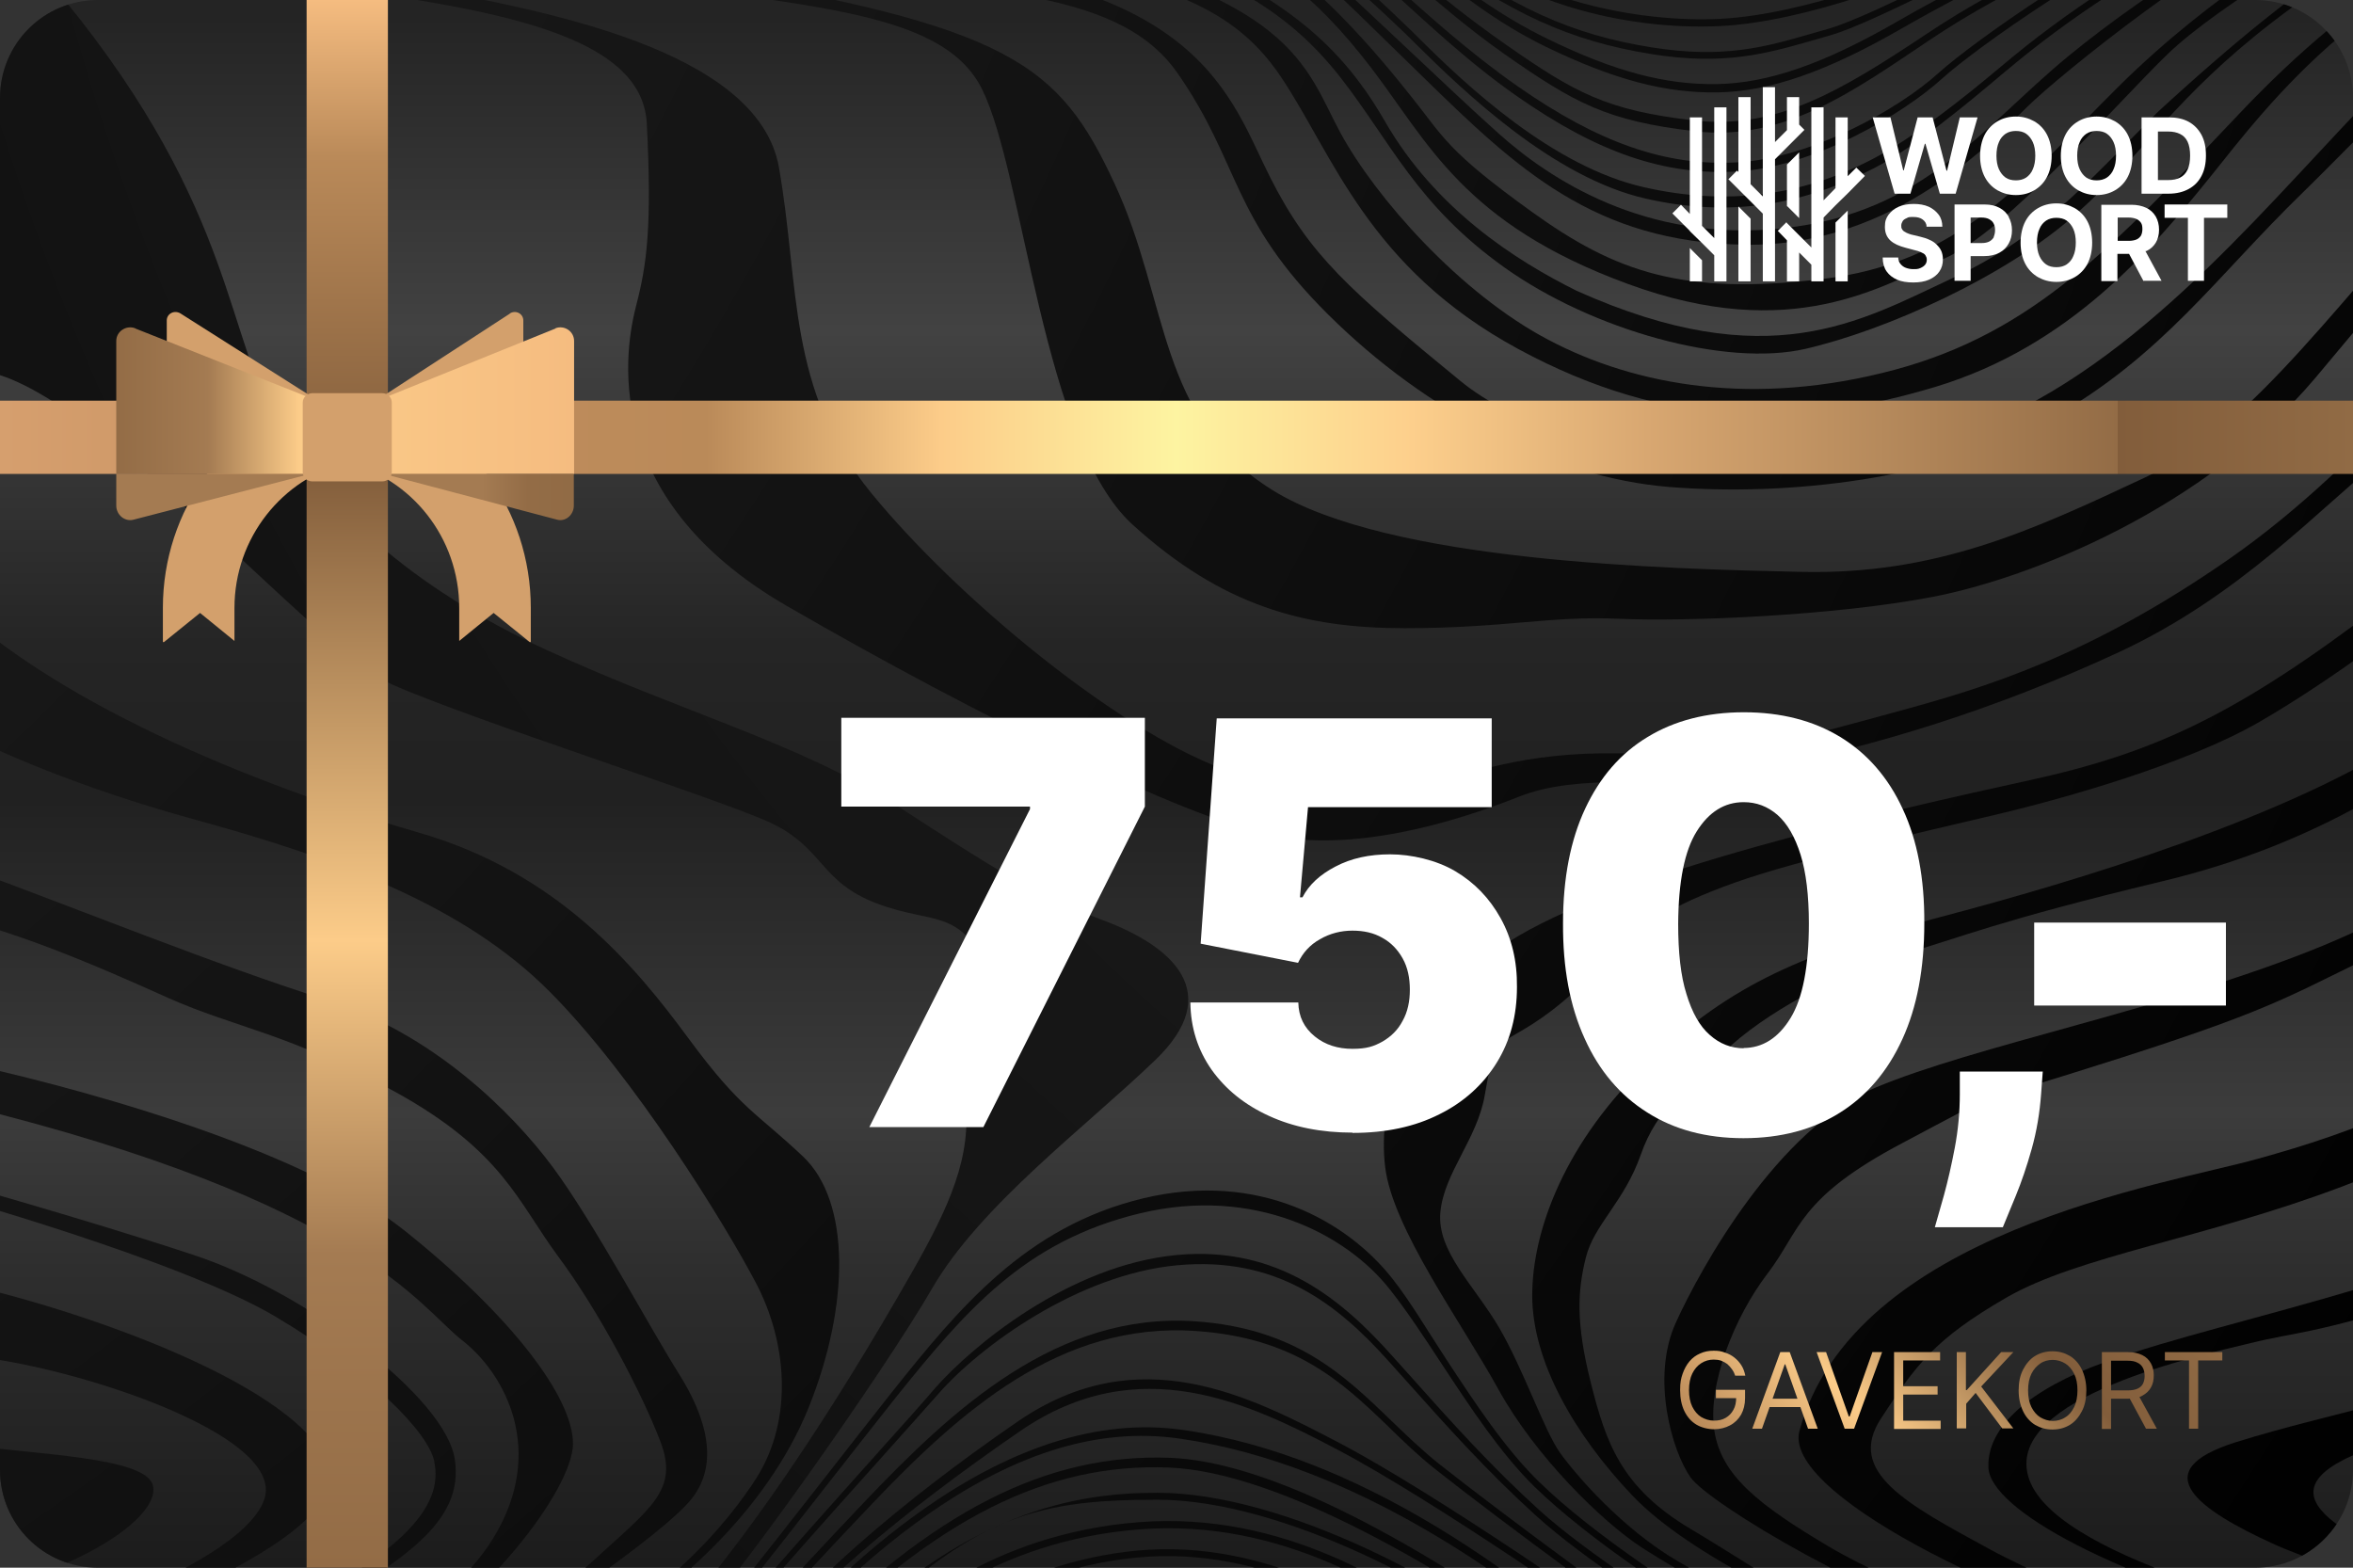
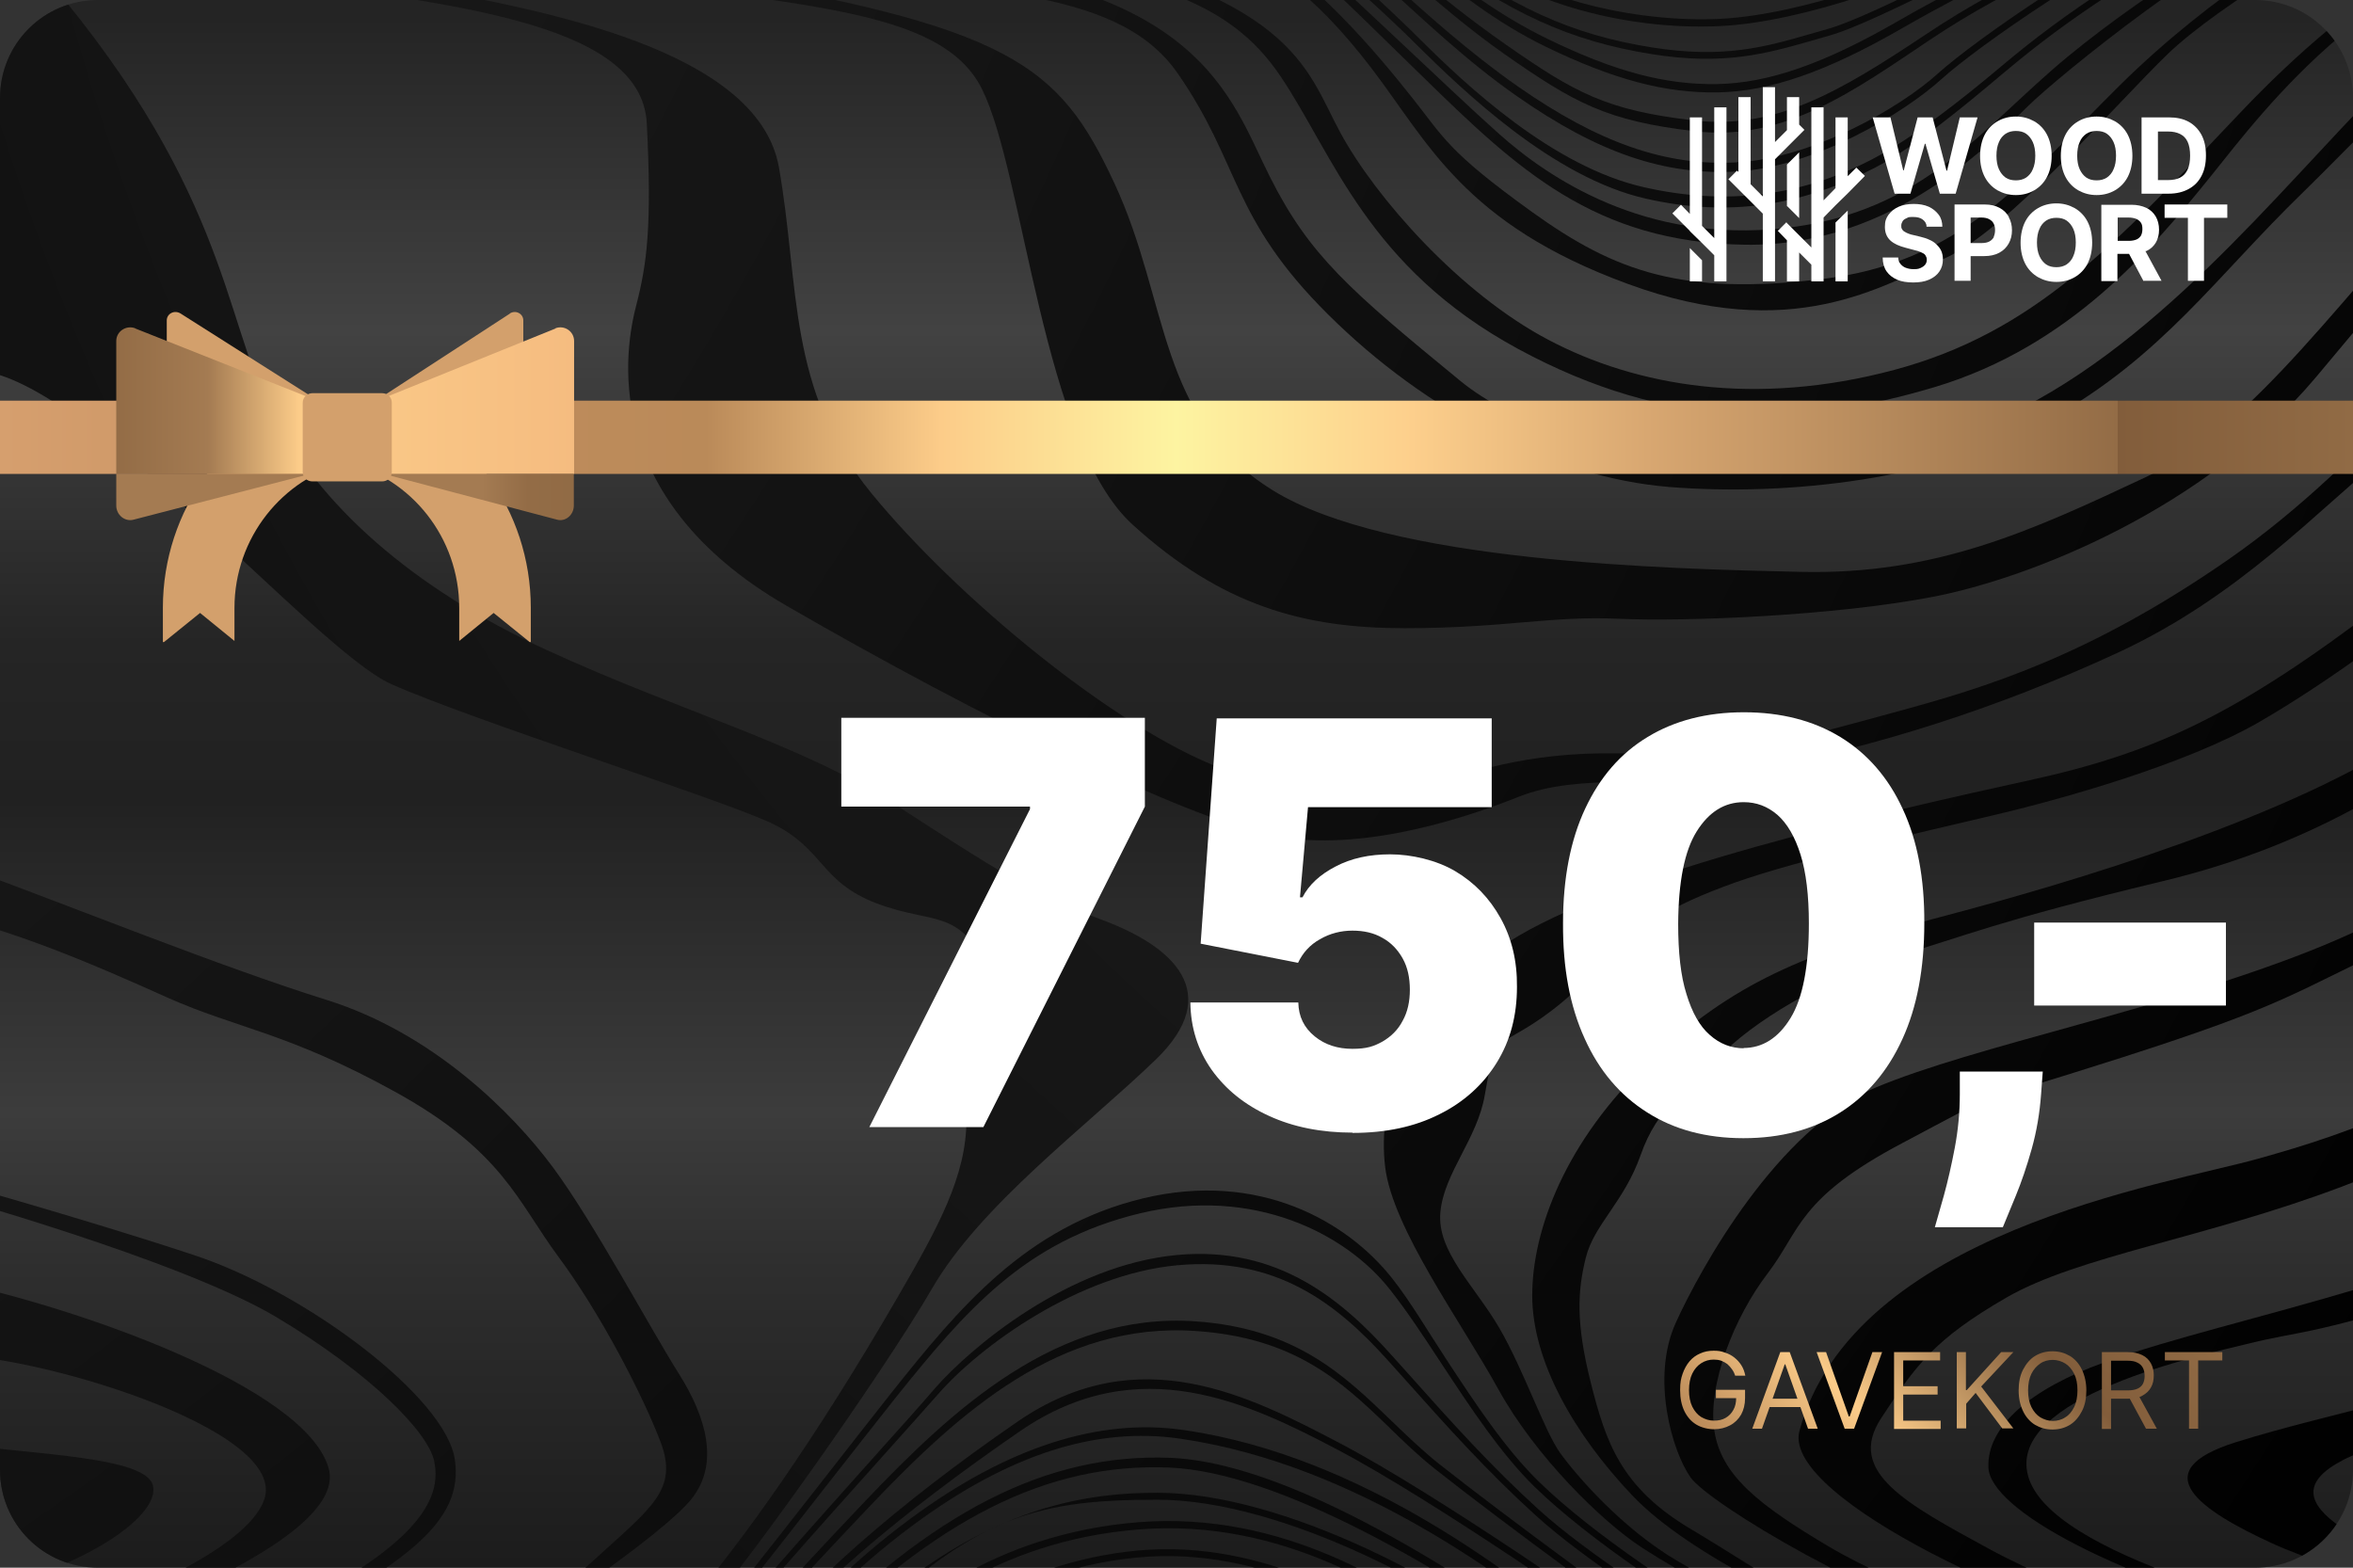
<svg xmlns="http://www.w3.org/2000/svg" viewBox="0 0 848 565" version="1.1" id="Layer_1">
  <rect x="0" y="0" width="848" height="565" fill="#333333" stroke="none" />
  <defs>
    <style>
      .st0 {
        fill: none;
      }

      .st1 {
        fill: url(#linear-gradient2);
      }

      .st2 {
        fill: url(#linear-gradient1);
      }

      .st3 {
        fill: url(#linear-gradient3);
      }

      .st4 {
        fill: url(#linear-gradient5);
      }

      .st5 {
        fill: url(#linear-gradient4);
      }

      .st6 {
        fill: url(#radial-gradient36);
      }

      .st7 {
        fill: url(#radial-gradient37);
      }

      .st8 {
        fill: url(#radial-gradient34);
      }

      .st9 {
        fill: url(#radial-gradient33);
      }

      .st10 {
        fill: url(#radial-gradient38);
      }

      .st11 {
        fill: url(#radial-gradient32);
      }

      .st12 {
        fill: url(#radial-gradient30);
      }

      .st13 {
        fill: url(#radial-gradient31);
      }

      .st14 {
        fill: url(#radial-gradient35);
      }

      .st15 {
        fill: url(#radial-gradient39);
      }

      .st16 {
        fill: url(#radial-gradient23);
      }

      .st17 {
        fill: url(#radial-gradient22);
      }

      .st18 {
        fill: url(#radial-gradient20);
      }

      .st19 {
        fill: url(#radial-gradient26);
      }

      .st20 {
        fill: url(#radial-gradient25);
      }

      .st21 {
        fill: url(#radial-gradient24);
      }

      .st22 {
        fill: url(#radial-gradient27);
      }

      .st23 {
        fill: url(#radial-gradient21);
      }

      .st24 {
        fill: url(#radial-gradient28);
      }

      .st25 {
        fill: url(#radial-gradient29);
      }

      .st26 {
        fill: url(#radial-gradient16);
      }

      .st27 {
        fill: url(#radial-gradient17);
      }

      .st28 {
        fill: url(#radial-gradient12);
      }

      .st29 {
        fill: url(#radial-gradient15);
      }

      .st30 {
        fill: url(#radial-gradient18);
      }

      .st31 {
        fill: url(#radial-gradient10);
      }

      .st32 {
        fill: url(#radial-gradient19);
      }

      .st33 {
        fill: url(#radial-gradient13);
      }

      .st34 {
        fill: url(#radial-gradient11);
      }

      .st35 {
        fill: url(#radial-gradient14);
      }

      .st36 {
        fill: url(#radial-gradient);
      }

      .st37 {
        fill: url(#linear-gradient);
      }

      .st38 {
        clip-path: url(#clippath-1);
      }

      .st39 {
        fill: #fff;
      }

      .st40 {
        fill: #d3a06c;
      }

      .st41 {
        fill: url(#radial-gradient1);
      }

      .st42 {
        fill: url(#radial-gradient6);
      }

      .st43 {
        fill: url(#radial-gradient9);
      }

      .st44 {
        fill: url(#radial-gradient8);
      }

      .st45 {
        fill: url(#radial-gradient3);
      }

      .st46 {
        fill: url(#radial-gradient2);
      }

      .st47 {
        fill: url(#radial-gradient5);
      }

      .st48 {
        fill: url(#radial-gradient4);
      }

      .st49 {
        fill: url(#radial-gradient7);
      }

      .st50 {
        clip-path: url(#clippath);
      }
    </style>
    <clipPath id="clippath">
      <path d="M35.3,0h777.4c19.5,0,35.3,15.8,35.3,35.3v494.4c0,19.5-15.8,35.3-35.3,35.3H35.3c-19.5,0-35.3-15.7-35.3-35.3V35.3C0,15.8,15.8,0,35.3,0Z" class="st0" />
    </clipPath>
    <clipPath id="clippath-1">
      <rect height="567.1" width="848" class="st0" />
    </clipPath>
    <linearGradient gradientUnits="userSpaceOnUse" gradientTransform="translate(156.6 681.3) rotate(90)" y2="-269.5" x2="-111.1" y1="-269.5" x1="-675.1" id="linear-gradient">
      <stop stop-color="#242424" offset="0" />
      <stop stop-color="#424242" offset=".2" />
      <stop stop-color="#252525" offset=".4" />
      <stop stop-color="#212121" offset=".5" />
      <stop stop-color="#3c3c3c" offset=".7" />
      <stop stop-color="#2e2e2e" offset=".8" />
      <stop stop-color="#1b1b1b" offset="1" />
    </linearGradient>
    <radialGradient gradientUnits="userSpaceOnUse" gradientTransform="translate(156.6 611.2) rotate(90) scale(.9 1)" r="1785.6" fy="-926.3" fx="-934.5" cy="-926.3" cx="-934.5" id="radial-gradient">
      <stop stop-color="#414141" offset="0" />
      <stop stop-color="#1e1e1e" offset=".3" />
      <stop stop-color="#141414" offset=".6" />
      <stop stop-color="#000" offset="1" />
    </radialGradient>
    <radialGradient gradientUnits="userSpaceOnUse" gradientTransform="translate(0 -202)" r="1785.6" fy="-208.3" fx="-642.9" cy="-208.3" cx="-642.9" id="radial-gradient1">
      <stop stop-color="#414141" offset="0" />
      <stop stop-color="#1e1e1e" offset=".3" />
      <stop stop-color="#141414" offset=".6" />
      <stop stop-color="#000" offset="1" />
    </radialGradient>
    <radialGradient gradientUnits="userSpaceOnUse" gradientTransform="translate(0 -202)" r="1785.6" fy="-208.3" fx="-642.8" cy="-208.3" cx="-642.8" id="radial-gradient2">
      <stop stop-color="#414141" offset="0" />
      <stop stop-color="#1e1e1e" offset=".3" />
      <stop stop-color="#141414" offset=".6" />
      <stop stop-color="#000" offset="1" />
    </radialGradient>
    <radialGradient gradientUnits="userSpaceOnUse" gradientTransform="translate(0 -202)" r="1785.6" fy="-208.3" fx="-642.9" cy="-208.3" cx="-642.9" id="radial-gradient3">
      <stop stop-color="#414141" offset="0" />
      <stop stop-color="#1e1e1e" offset=".3" />
      <stop stop-color="#141414" offset=".6" />
      <stop stop-color="#000" offset="1" />
    </radialGradient>
    <radialGradient gradientUnits="userSpaceOnUse" gradientTransform="translate(0 -202)" r="1785.6" fy="-208.3" fx="-642.9" cy="-208.3" cx="-642.9" id="radial-gradient4">
      <stop stop-color="#414141" offset="0" />
      <stop stop-color="#1e1e1e" offset=".3" />
      <stop stop-color="#141414" offset=".6" />
      <stop stop-color="#000" offset="1" />
    </radialGradient>
    <radialGradient gradientUnits="userSpaceOnUse" gradientTransform="translate(0 -202)" r="1785.6" fy="-208.3" fx="-642.8" cy="-208.3" cx="-642.8" id="radial-gradient5">
      <stop stop-color="#414141" offset="0" />
      <stop stop-color="#1e1e1e" offset=".3" />
      <stop stop-color="#141414" offset=".6" />
      <stop stop-color="#000" offset="1" />
    </radialGradient>
    <radialGradient gradientUnits="userSpaceOnUse" gradientTransform="translate(0 -202)" r="1785.6" fy="-208.3" fx="-642.9" cy="-208.3" cx="-642.9" id="radial-gradient6">
      <stop stop-color="#414141" offset="0" />
      <stop stop-color="#1e1e1e" offset=".3" />
      <stop stop-color="#141414" offset=".6" />
      <stop stop-color="#000" offset="1" />
    </radialGradient>
    <radialGradient gradientUnits="userSpaceOnUse" gradientTransform="translate(0 -202)" r="1785.6" fy="-208.3" fx="-642.9" cy="-208.3" cx="-642.9" id="radial-gradient7">
      <stop stop-color="#414141" offset="0" />
      <stop stop-color="#1e1e1e" offset=".3" />
      <stop stop-color="#141414" offset=".6" />
      <stop stop-color="#000" offset="1" />
    </radialGradient>
    <radialGradient gradientUnits="userSpaceOnUse" gradientTransform="translate(0 -202)" r="1785.6" fy="-208.3" fx="-642.9" cy="-208.3" cx="-642.9" id="radial-gradient8">
      <stop stop-color="#414141" offset="0" />
      <stop stop-color="#1e1e1e" offset=".3" />
      <stop stop-color="#141414" offset=".6" />
      <stop stop-color="#000" offset="1" />
    </radialGradient>
    <radialGradient gradientUnits="userSpaceOnUse" gradientTransform="translate(0 -202)" r="1785.6" fy="-208.3" fx="-642.8" cy="-208.3" cx="-642.8" id="radial-gradient9">
      <stop stop-color="#414141" offset="0" />
      <stop stop-color="#1e1e1e" offset=".3" />
      <stop stop-color="#141414" offset=".6" />
      <stop stop-color="#000" offset="1" />
    </radialGradient>
    <radialGradient gradientUnits="userSpaceOnUse" gradientTransform="translate(0 -202)" r="1785.6" fy="-208.3" fx="-642.8" cy="-208.3" cx="-642.8" id="radial-gradient10">
      <stop stop-color="#414141" offset="0" />
      <stop stop-color="#1e1e1e" offset=".3" />
      <stop stop-color="#141414" offset=".6" />
      <stop stop-color="#000" offset="1" />
    </radialGradient>
    <radialGradient gradientUnits="userSpaceOnUse" gradientTransform="translate(0 -202)" r="1785.6" fy="-208.3" fx="-642.9" cy="-208.3" cx="-642.9" id="radial-gradient11">
      <stop stop-color="#414141" offset="0" />
      <stop stop-color="#1e1e1e" offset=".3" />
      <stop stop-color="#141414" offset=".6" />
      <stop stop-color="#000" offset="1" />
    </radialGradient>
    <radialGradient gradientUnits="userSpaceOnUse" gradientTransform="translate(0 -202)" r="1785.6" fy="-208.3" fx="-642.8" cy="-208.3" cx="-642.8" id="radial-gradient12">
      <stop stop-color="#414141" offset="0" />
      <stop stop-color="#1e1e1e" offset=".3" />
      <stop stop-color="#141414" offset=".6" />
      <stop stop-color="#000" offset="1" />
    </radialGradient>
    <radialGradient gradientUnits="userSpaceOnUse" gradientTransform="translate(0 -202)" r="1785.6" fy="-208.3" fx="-642.8" cy="-208.3" cx="-642.8" id="radial-gradient13">
      <stop stop-color="#414141" offset="0" />
      <stop stop-color="#1e1e1e" offset=".3" />
      <stop stop-color="#141414" offset=".6" />
      <stop stop-color="#000" offset="1" />
    </radialGradient>
    <radialGradient gradientUnits="userSpaceOnUse" gradientTransform="translate(0 -202)" r="1785.6" fy="-208.3" fx="-642.9" cy="-208.3" cx="-642.9" id="radial-gradient14">
      <stop stop-color="#414141" offset="0" />
      <stop stop-color="#1e1e1e" offset=".3" />
      <stop stop-color="#141414" offset=".6" />
      <stop stop-color="#000" offset="1" />
    </radialGradient>
    <radialGradient gradientUnits="userSpaceOnUse" gradientTransform="translate(0 -202)" r="1785.6" fy="-208.3" fx="-642.9" cy="-208.3" cx="-642.9" id="radial-gradient15">
      <stop stop-color="#414141" offset="0" />
      <stop stop-color="#1e1e1e" offset=".3" />
      <stop stop-color="#141414" offset=".6" />
      <stop stop-color="#000" offset="1" />
    </radialGradient>
    <radialGradient gradientUnits="userSpaceOnUse" gradientTransform="translate(0 -202)" r="1785.6" fy="-208.3" fx="-642.9" cy="-208.3" cx="-642.9" id="radial-gradient16">
      <stop stop-color="#414141" offset="0" />
      <stop stop-color="#1e1e1e" offset=".3" />
      <stop stop-color="#141414" offset=".6" />
      <stop stop-color="#000" offset="1" />
    </radialGradient>
    <radialGradient gradientUnits="userSpaceOnUse" gradientTransform="translate(0 -202)" r="1785.6" fy="-208.3" fx="-642.8" cy="-208.3" cx="-642.8" id="radial-gradient17">
      <stop stop-color="#414141" offset="0" />
      <stop stop-color="#1e1e1e" offset=".3" />
      <stop stop-color="#141414" offset=".6" />
      <stop stop-color="#000" offset="1" />
    </radialGradient>
    <radialGradient gradientUnits="userSpaceOnUse" gradientTransform="translate(0 -202)" r="1785.6" fy="-208.3" fx="-642.8" cy="-208.3" cx="-642.8" id="radial-gradient18">
      <stop stop-color="#414141" offset="0" />
      <stop stop-color="#1e1e1e" offset=".3" />
      <stop stop-color="#141414" offset=".6" />
      <stop stop-color="#000" offset="1" />
    </radialGradient>
    <radialGradient gradientUnits="userSpaceOnUse" gradientTransform="translate(0 -202)" r="1785.6" fy="-208.3" fx="-642.8" cy="-208.3" cx="-642.8" id="radial-gradient19">
      <stop stop-color="#414141" offset="0" />
      <stop stop-color="#1e1e1e" offset=".3" />
      <stop stop-color="#141414" offset=".6" />
      <stop stop-color="#000" offset="1" />
    </radialGradient>
    <radialGradient gradientUnits="userSpaceOnUse" gradientTransform="translate(0 -202)" r="1784.2" fy="-208.3" fx="-642.8" cy="-208.3" cx="-642.8" id="radial-gradient20">
      <stop stop-color="#414141" offset="0" />
      <stop stop-color="#1e1e1e" offset=".3" />
      <stop stop-color="#141414" offset=".6" />
      <stop stop-color="#000" offset="1" />
    </radialGradient>
    <radialGradient gradientUnits="userSpaceOnUse" gradientTransform="translate(0 -202)" r="1785.6" fy="-208.3" fx="-642.9" cy="-208.3" cx="-642.9" id="radial-gradient21">
      <stop stop-color="#414141" offset="0" />
      <stop stop-color="#1e1e1e" offset=".3" />
      <stop stop-color="#141414" offset=".6" />
      <stop stop-color="#000" offset="1" />
    </radialGradient>
    <radialGradient gradientUnits="userSpaceOnUse" gradientTransform="translate(0 -202)" r="1785.6" fy="-208.3" fx="-642.9" cy="-208.3" cx="-642.9" id="radial-gradient22">
      <stop stop-color="#414141" offset="0" />
      <stop stop-color="#1e1e1e" offset=".3" />
      <stop stop-color="#141414" offset=".6" />
      <stop stop-color="#000" offset="1" />
    </radialGradient>
    <radialGradient gradientUnits="userSpaceOnUse" gradientTransform="translate(0 -202)" r="1785.6" fy="-208.3" fx="-642.8" cy="-208.3" cx="-642.8" id="radial-gradient23">
      <stop stop-color="#414141" offset="0" />
      <stop stop-color="#1e1e1e" offset=".3" />
      <stop stop-color="#141414" offset=".6" />
      <stop stop-color="#000" offset="1" />
    </radialGradient>
    <radialGradient gradientUnits="userSpaceOnUse" gradientTransform="translate(0 -202)" r="1785.6" fy="-208.3" fx="-642.9" cy="-208.3" cx="-642.9" id="radial-gradient24">
      <stop stop-color="#414141" offset="0" />
      <stop stop-color="#1e1e1e" offset=".3" />
      <stop stop-color="#141414" offset=".6" />
      <stop stop-color="#000" offset="1" />
    </radialGradient>
    <radialGradient gradientUnits="userSpaceOnUse" gradientTransform="translate(0 -202)" r="1785.6" fy="-208.3" fx="-642.9" cy="-208.3" cx="-642.9" id="radial-gradient25">
      <stop stop-color="#414141" offset="0" />
      <stop stop-color="#1e1e1e" offset=".3" />
      <stop stop-color="#141414" offset=".6" />
      <stop stop-color="#000" offset="1" />
    </radialGradient>
    <radialGradient gradientUnits="userSpaceOnUse" gradientTransform="translate(0 -202)" r="1785.6" fy="-208.3" fx="-642.8" cy="-208.3" cx="-642.8" id="radial-gradient26">
      <stop stop-color="#414141" offset="0" />
      <stop stop-color="#1e1e1e" offset=".3" />
      <stop stop-color="#141414" offset=".6" />
      <stop stop-color="#000" offset="1" />
    </radialGradient>
    <radialGradient gradientUnits="userSpaceOnUse" gradientTransform="translate(0 -202)" r="1785.6" fy="-208.3" fx="-642.9" cy="-208.3" cx="-642.9" id="radial-gradient27">
      <stop stop-color="#414141" offset="0" />
      <stop stop-color="#1e1e1e" offset=".3" />
      <stop stop-color="#141414" offset=".6" />
      <stop stop-color="#000" offset="1" />
    </radialGradient>
    <radialGradient gradientUnits="userSpaceOnUse" gradientTransform="translate(0 -202)" r="1785.6" fy="-208.3" fx="-642.8" cy="-208.3" cx="-642.8" id="radial-gradient28">
      <stop stop-color="#414141" offset="0" />
      <stop stop-color="#1e1e1e" offset=".3" />
      <stop stop-color="#141414" offset=".6" />
      <stop stop-color="#000" offset="1" />
    </radialGradient>
    <radialGradient gradientUnits="userSpaceOnUse" gradientTransform="translate(0 -202)" r="1785.6" fy="-208.3" fx="-642.9" cy="-208.3" cx="-642.9" id="radial-gradient29">
      <stop stop-color="#414141" offset="0" />
      <stop stop-color="#1e1e1e" offset=".3" />
      <stop stop-color="#141414" offset=".6" />
      <stop stop-color="#000" offset="1" />
    </radialGradient>
    <radialGradient gradientUnits="userSpaceOnUse" gradientTransform="translate(0 -202)" r="1785.6" fy="-208.3" fx="-642.9" cy="-208.3" cx="-642.9" id="radial-gradient30">
      <stop stop-color="#414141" offset="0" />
      <stop stop-color="#1e1e1e" offset=".3" />
      <stop stop-color="#141414" offset=".6" />
      <stop stop-color="#000" offset="1" />
    </radialGradient>
    <radialGradient gradientUnits="userSpaceOnUse" gradientTransform="translate(0 -202)" r="1785.6" fy="-208.3" fx="-642.9" cy="-208.3" cx="-642.9" id="radial-gradient31">
      <stop stop-color="#414141" offset="0" />
      <stop stop-color="#1e1e1e" offset=".3" />
      <stop stop-color="#141414" offset=".6" />
      <stop stop-color="#000" offset="1" />
    </radialGradient>
    <radialGradient gradientUnits="userSpaceOnUse" gradientTransform="translate(0 -202)" r="1785.6" fy="-208.3" fx="-642.8" cy="-208.3" cx="-642.8" id="radial-gradient32">
      <stop stop-color="#414141" offset="0" />
      <stop stop-color="#1e1e1e" offset=".3" />
      <stop stop-color="#141414" offset=".6" />
      <stop stop-color="#000" offset="1" />
    </radialGradient>
    <radialGradient gradientUnits="userSpaceOnUse" gradientTransform="translate(0 -202)" r="1785.6" fy="-208.3" fx="-642.8" cy="-208.3" cx="-642.8" id="radial-gradient33">
      <stop stop-color="#414141" offset="0" />
      <stop stop-color="#1e1e1e" offset=".3" />
      <stop stop-color="#141414" offset=".6" />
      <stop stop-color="#000" offset="1" />
    </radialGradient>
    <radialGradient gradientUnits="userSpaceOnUse" gradientTransform="translate(0 -202)" r="1785.6" fy="-208.3" fx="-642.8" cy="-208.3" cx="-642.8" id="radial-gradient34">
      <stop stop-color="#414141" offset="0" />
      <stop stop-color="#1e1e1e" offset=".3" />
      <stop stop-color="#141414" offset=".6" />
      <stop stop-color="#000" offset="1" />
    </radialGradient>
    <radialGradient gradientUnits="userSpaceOnUse" gradientTransform="translate(0 -202)" r="1785.6" fy="-208.3" fx="-642.9" cy="-208.3" cx="-642.9" id="radial-gradient35">
      <stop stop-color="#414141" offset="0" />
      <stop stop-color="#1e1e1e" offset=".3" />
      <stop stop-color="#141414" offset=".6" />
      <stop stop-color="#000" offset="1" />
    </radialGradient>
    <radialGradient gradientUnits="userSpaceOnUse" gradientTransform="translate(0 -202)" r="1785.6" fy="-208.3" fx="-642.8" cy="-208.3" cx="-642.8" id="radial-gradient36">
      <stop stop-color="#414141" offset="0" />
      <stop stop-color="#1e1e1e" offset=".3" />
      <stop stop-color="#141414" offset=".6" />
      <stop stop-color="#000" offset="1" />
    </radialGradient>
    <radialGradient gradientUnits="userSpaceOnUse" gradientTransform="translate(0 -202)" r="1785.6" fy="-208.3" fx="-642.9" cy="-208.3" cx="-642.9" id="radial-gradient37">
      <stop stop-color="#414141" offset="0" />
      <stop stop-color="#1e1e1e" offset=".3" />
      <stop stop-color="#141414" offset=".6" />
      <stop stop-color="#000" offset="1" />
    </radialGradient>
    <radialGradient gradientUnits="userSpaceOnUse" gradientTransform="translate(0 -202)" r="1785.6" fy="-208.3" fx="-642.9" cy="-208.3" cx="-642.9" id="radial-gradient38">
      <stop stop-color="#414141" offset="0" />
      <stop stop-color="#1e1e1e" offset=".3" />
      <stop stop-color="#141414" offset=".6" />
      <stop stop-color="#000" offset="1" />
    </radialGradient>
    <radialGradient gradientUnits="userSpaceOnUse" gradientTransform="translate(0 -202)" r="1785.6" fy="-208.3" fx="-642.9" cy="-208.3" cx="-642.9" id="radial-gradient39">
      <stop stop-color="#414141" offset="0" />
      <stop stop-color="#1e1e1e" offset=".3" />
      <stop stop-color="#141414" offset=".6" />
      <stop stop-color="#000" offset="1" />
    </radialGradient>
    <linearGradient gradientUnits="userSpaceOnUse" gradientTransform="translate(0 566) scale(1 -1)" y2="121.2" x2="758.4" y1="13.1" x1="650.4" id="linear-gradient1">
      <stop stop-color="#f5bc80" offset="0" />
      <stop stop-color="#ba8a59" offset="0" />
      <stop stop-color="#fccc89" offset=".3" />
      <stop stop-color="#825d3b" offset=".7" />
      <stop stop-color="#916b45" offset="1" />
    </linearGradient>
    <linearGradient gradientUnits="userSpaceOnUse" gradientTransform="translate(0 566) scale(1 -1)" y2="408.4" x2="848" y1="408.4" x1="0" id="linear-gradient2">
      <stop stop-color="#f5bc80" offset="0" />
      <stop stop-color="#dba66e" offset="0" />
      <stop stop-color="#d69f6e" offset="0" />
      <stop stop-color="#bf8c5c" offset=".2" />
      <stop stop-color="#ba8a59" offset=".3" />
      <stop stop-color="#fccc89" offset=".4" />
      <stop stop-color="#fdf4a1" offset=".5" />
      <stop stop-color="#fdcf8c" offset=".6" />
      <stop stop-color="#d8a771" offset=".7" />
      <stop stop-color="#936c46" offset=".9" />
      <stop stop-color="#825d3b" offset=".9" />
      <stop stop-color="#916b45" offset="1" />
    </linearGradient>
    <linearGradient gradientUnits="userSpaceOnUse" gradientTransform="translate(0 566) scale(1 -1)" y2="566" x2="125.2" y1="1" x1="125.2" id="linear-gradient3">
      <stop stop-color="#916b45" offset="0" />
      <stop stop-color="#936c46" offset="0" />
      <stop stop-color="#a47b52" offset=".2" />
      <stop stop-color="#fccc89" offset=".4" />
      <stop stop-color="#825d3b" offset=".7" />
      <stop stop-color="#ba8a59" offset=".9" />
      <stop stop-color="#f5bc80" offset="1" />
    </linearGradient>
    <linearGradient gradientUnits="userSpaceOnUse" gradientTransform="translate(0 566) scale(1 -1)" y2="421.6" x2="206.9" y1="421.6" x1="41.9" id="linear-gradient4">
      <stop stop-color="#916b45" offset="0" />
      <stop stop-color="#936c46" offset="0" />
      <stop stop-color="#a47b52" offset=".2" />
      <stop stop-color="#fccc89" offset=".4" />
      <stop stop-color="#f5bc80" offset="1" />
    </linearGradient>
    <linearGradient gradientUnits="userSpaceOnUse" gradientTransform="translate(0 566) scale(1 -1)" y2="386.9" x2="206.8" y1="386.9" x1="41.9" id="linear-gradient5">
      <stop stop-color="#a47b52" offset=".8" />
      <stop stop-color="#936c46" offset=".9" />
      <stop stop-color="#916b45" offset="1" />
    </linearGradient>
  </defs>
  <g class="st50">
    <g class="st38">
      <g>
        <rect height="581.6" width="860.8" y="-7.1" x="-4.3" class="st37" />
        <g>
          <path d="M10.9-14.6C81.9,65.8,80.3,114.5,97.7,148.2c17.3,33.7,50.5,63.6,99.4,86.1,48.9,22.5,91.5,33.7,126.2,56.1,34.7,22.5,48.9,31.8,74.1,41.2,25.2,9.4,44.2,26.2,18.9,50.5s-63.1,52.4-80.4,82.3c-17.3,29.9-72.6,108.5-89.9,125.4-14.2,7.5-21.4,12.5-21.4,12.5,0,0,36.8-27.7,98.9-134.8,14.6-25.1,24.8-43.7,24.8-64s20-29.4,8.6-53.1-20-16.9-40.9-24.8-19-20.3-39-29.4c-20-9-108.5-37.3-136.1-49.7-27.6-12.4-109.5-109.6-148.5-112.9C-19.1,1.6-13.4-26.7-13.4-26.7c0,0,9.7-1.9,24.4,12h-.1Z" class="st36" />
          <path d="M76-9.7C159.8.4,231.2,7.2,233.1,44.5c1.9,37.3,0,50.8-3.8,65.5s-14.3,68.8,54.3,108.4c70.4,40.7,142.8,75.7,173.2,82.4,30.5,6.8,67.6-4.5,90.4-13.6,22.8-9,46.6-2.3,87.6-10.2,40.9-7.9,84.7-21.5,128.5-41.8s71.4-50.8,99-73.4,61.9-64.4,90.4-94.9c28.6-30.5,40-35,73.3-50.8,33.3-15.8,117.1-38.4,170.4-44-30.5-5.6-22.8-6.8-40-1.1s-95.2,26-122.8,37.3c-27.6,11.3-64.7,22.6-102.8,64.4-38.1,41.8-77.1,93.7-127.5,128.8-50.4,35-87.6,46.3-120.9,55.3-33.3,9-52.3,15.4-99,14.7-69.5-1.1-74.4,31.4-142.8,5.6-39-14.7-96.1-62.1-126.6-99.4-30.5-37.3-25.7-74.5-33.3-117.5C273,17.4,194.1,3.8,154.1-4.1c-40-7.9-78-5.6-78-5.6h-.1Z" class="st41" />
          <path d="M204.5-10.8C284.5,2.7,338.7,1.6,353.9,32.1c15.2,30.5,21.9,127.6,54.3,157,32.4,29.4,61.9,37.3,98,37.3s52.3-4.5,77.1-3.4c24.7,1.1,78-1.1,113.3-7.9,35.2-6.8,98-31.6,138-79.1,40-47.4,70.4-87,97.1-111.8,26.6-24.8,85.7-45.2,118-49.7-40,0-44.7,3.4-44.7,3.4,0,0-46.6,5.6-105.6,68.9-59,63.2-85.7,106.2-126.6,125.4-40.9,19.2-75.2,35-123.7,33.9-48.5-1.1-148.5-3.4-190.4-29.4s-37.1-67.8-57.1-110.7c-20-42.9-37.1-56.5-152.3-75.7-17.1-1.1-44.7-1.1-44.7-1.1h0Z" class="st46" />
          <path d="M275-15.4c73.3,13.6,126.6,9,149.4,41.8,22.8,32.8,19,52,54.3,87,35.2,35,80.9,58.7,122.8,62.1s98-2.3,138-24.8c40-22.6,59-50.8,90.4-81.3s79-87,158.9-101.6c-28.6,1.1-39,3.4-39,3.4,0,0-53.3,21.5-91.4,59.9-38.1,38.4-82.8,96-139.9,120.8-57.1,24.8-152.3,18.1-192.3-14.7s-54.3-45.2-68.5-73.4c-14.3-28.2-24.7-72.3-137.1-77.9-20.9-3.4-45.7-1.1-45.7-1.1v-.2h.1Z" class="st45" />
          <path d="M355.9-19.9c59,13.6,86.6,19.2,105.6,47.4,19,28.2,31.4,68.9,85.7,98.3,54.3,29.4,101.8,28.2,150.4,13.6,48.5-14.7,78-49.7,99-75.7,20.9-26,58.1-76.8,137.1-97.1-16.2-5.6-21.9,0-21.9,0-23.8,10.2-59.9,26.9-105,74.6-45.1,47.7-74.1,78.7-124.1,92.1-50.1,13.4-93.1,5.9-124.8-10.9-31.7-16.7-62.1-51.1-74.8-74.5s-16.2-50.2-115-69.5c-8.5-2.5-12.1,1.7-12.1,1.7h0Z" class="st48" />
-           <path d="M408.9-19.9c35.3,13.4,55.7,24.3,74.1,47.7,18.3,23.4,27.5,46,59.2,68.6s79.7,36,108.6,29.3c28.9-6.7,71.9-25.9,97.3-48.5,25.4-22.6,35.3-41.8,71.2-69.5s76.9-43.5,76.9-43.5c-12.7.8-7.1-4.2-22.6,5s-36.7,16.7-95.9,71.1c-26.8,26.8-42.3,45.2-74.8,60.3-32.4,15.1-65.6,35.2-134.7,4.2-21.9-10.9-50.8-29.3-69.1-61.1-18.3-31.8-40.2-45.2-78.3-63.6h-12s.1,0,.1,0Z" class="st47" />
          <path d="M428.6-26.6c26.8,10.9,45.1,24.3,65.6,51.1,20.5,26.8,33.2,56.1,92.4,77.8,59.2,21.8,91.7.8,114.3-9.2s62.1-56.1,80.4-73.7c18.3-17.6,65.6-46,85.3-52.7-16.2,1.7-14.1.8-22.6,5s-45.8,25.1-80.4,59.4c-34.6,34.3-57.1,63.6-107.2,69.5-50.1,5.9-74.1-2.5-104.4-24.3-30.3-21.8-31.7-26.8-43-41s-37.8-47-65.3-59.6c-7.1-.8-15.1-2.4-15.1-2.4h0Z" class="st42" />
          <path d="M453.2-24.6c13.8,6.8,25.5,19.1,59.5,52.2,33.9,33.1,61.8,59.8,116.2,60.6,54.4.8,90.4-38.7,101.8-49.8,11.4-11.2,69.2-58.2,100.8-69-8.7,1.2-13.1,1.2-13.1,1.2,0,0-42.3,24.3-73.2,49.8s-51.7,56.2-102.1,61.8c-50.4,5.6-85.3-18.3-102.8-33.9-17.5-15.5-61.8-58.6-76.3-70.2-4-2.8-10.8-2.8-10.8-2.8h0Z" class="st49" />
          <path d="M470.4-20l1.2-2.1c10.2,8.3,23,19.6,35,31.2,1.5,1.4,3.2,3.1,5.1,5,16.6,16.5,47.8,46,80.9,53.4,29.2,6.6,56.1,3.4,82.1-10.1,15.3-7.9,33.9-22.9,45.1-32.3,2.3-1.9,4.3-3.6,5.9-4.9,23.8-19.5,51.9-37.1,79.2-49.6l.8,2.3c-27.1,12.4-55.1,30-78.7,49.3-1.6,1.3-3.6,3-5.9,4.9-11.3,9.5-30.2,25.5-45.7,33.5-26.4,13.7-52.6,17.7-82.2,11-33.6-7.6-66-39-82.8-55.6-1.9-1.9-3.6-3.6-5.1-5-12-11.5-24.7-22.8-34.9-31h0Z" class="st44" />
          <path d="M481.1-21.2l1.2-2.1c5.5,4.5,11.5,10,18,15.8,13.7,12.4,29.2,26.4,46.8,38.7,29.1,20.3,53.4,28.8,79,27.3,27.2-1.5,58.6-19.6,72.3-32,13.6-12.3,59.6-44,86.6-54.8l.7,2.4c-26.9,10.8-72.5,42.2-86,54.4-13.9,12.6-46,31.7-73.6,33.3-26,1.5-50.1-6.6-79.5-27.2-17.8-12.4-33.8-27.7-47.5-40.1-6.4-5.8-12.5-11.3-17.9-15.8h-.1Z" class="st43" />
          <path d="M489.8-21.3l.9-2.3c5.3,3,11.5,8.1,19.4,14.6,8.5,7,19.2,15.7,32.5,25,24.9,17.4,36.4,23.8,67.9,27.4,29.4,3.4,52.4-10.2,84-31.3,30.4-20.3,60.3-31.8,70.1-35.6l.7,2.4c-9.8,3.8-39.5,15.2-69.7,35.4-27.2,18.2-52.4,36.8-84.7,33-31.9-3.7-43.5-10.2-68.7-27.8-13.4-9.4-24.7-19.4-33.2-26.4-7.8-6.4-14-11.5-19.1-14.4h0Z" class="st31" />
          <path d="M501.1-21.6l1.1-2.2c3.9,2.8,8.1,6,12.4,9.4,11.9,9.3,25.4,19.8,43.3,28.5,24.1,11.7,42.3,16.5,60.9,16.2,18.4-.3,38.6-7.3,65.4-22.8,26.9-15.5,55-28,65-31.2l.5,2.4c-9.9,3.1-37.6,16.2-64.4,31.6-27.1,15.6-47.6,22.7-66.3,23-18.9.3-37.4-4.6-61.8-16.4-18.1-8.8-31.9-20-43.9-29.4-4.3-3.4-8.4-6.6-12.3-9.4v.3h0Z" class="st34" />
          <path d="M514-17.3l1.1-2.1c29.5,22,51.3,31.9,80.3,36.5,25.8,4.1,40.9-.2,56.8-4.8,2.1-.6,4.1-1.2,6.3-1.8,9-2.5,26-10.8,42.4-18.8,16.5-8,33.5-16.4,42.7-18.9l.5,2.4c-9,2.5-26,10.8-42.4,18.8-16.5,8-33.5,16.4-42.7,18.9-2.1.6-4.2,1.2-6.2,1.8-16.2,4.6-31.5,9-57.6,4.8-29.3-4.7-51.3-14.7-81.1-36.9h0Z" class="st28" />
          <path d="M524.3-19.5l1.3-2c24,21.5,64.7,29.7,94.2,28.3,30.1-1.5,72.4-16.9,96.9-30.6l.9,2.3c-24.7,13.9-67.4,29.4-97.7,30.9-36,1.7-74.4-9.8-95.6-28.8h0Z" class="st33" />
          <path d="M1285.3-26c-102.8,17.4-181.5,34.8-242.9,77.6-61.4,42.8-132.1,126.7-184.2,166.3-52,39.6-81.5,53.4-126.8,63.3-50.7,11.1-149.5,33.3-188.2,58.6-38.7,25.3-46.7,58.6-44,80.8,2.7,22.2,27.4,55.8,40.8,80.1,13.4,24.3,37.4,47.7,51.5,56.9s52.2,31,76.9,40.2l6-1.5s-28.1-9.4-69.5-33.5c-20.3-11.8-36.9-31.2-42.6-39.1-5.7-7.9-13-29.6-21.9-45-9-15.4-22.6-27.6-21.3-41.8,1.3-14.2,13.3-26.4,16-42.2,2.7-15.8,3.7-17.8,11.3-22.1,7.6-4.3,17-10.3,30.3-24.5s25.3-21.7,48.5-30c23.3-8.3,67.2-18.1,92.4-24.1,25.3-5.9,70.2-18.5,96.8-33.9s56.9-38.3,76.1-54.4c19.3-16.2,78.5-62.3,98.7-82.9,20.3-20.5,47.9-50.5,87.8-70.2,39.9-19.7,83.1-36.3,118.7-42.2,35.6-5.9,192.5-33.1,209.1-39.8-42.2,3.2-119.7,3.5-119.7,3.5h.2Z" class="st35" />
          <path d="M683.9,593.9c-28.3-12.1-74.6-32.8-95.6-54.9-21-22.1-36.1-48.5-36.1-72.1s12-55.7,42.1-84.2c30.1-28.5,55.9-39.2,104.6-52.1,48.7-12.8,127.5-36.4,171.4-66.4s113.1-92.1,147.3-115.6c34.3-23.5,95.6-47.8,144.9-47.8s58.9,4.3,84.8,7.8c25.9,3.6,78.8,47.8,107,60.7,28.3,12.8,75.9,22.9,110.1,40.7,38.5,20,69.8,40,113.1,47.1,43.3,7.1,60.7,15.7,132.3,25,71.6,9.3,107,10,169.6,13.6,62.5,3.6,196,11.4,240.5,12.8s117.3,6.4,154.6,11.4,179.2,25,225.5,37.1c2.4,7.8-1.2,10.7-1.2,10.7,0,0-57.7-12.1-136.5-23.5s-106.4-18.6-212.3-25.7-205.1-11.4-267-13.6c-61.9-2.1-115.5-4.3-186.4-13.6-71-9.3-161.8-32.8-191.8-39.2-30.1-6.4-56.5-23.5-76.4-30-19.8-6.4-52.3-21.4-77-28.5s-68.6-20.7-90.2-35-57.1-27.1-105.8-26.4c-48.7.7-83,9.3-131.1,36.4s-109.4,81.4-131.1,94.9c-21.6,13.6-54.7,40-114.3,54.2-59.5,14.3-71.6,20-93.8,26.4-22.3,6.4-49.9,21.4-63.7,35s-24.1,20-30.1,37.1-16.8,25-19.8,37.1-3.6,23.5,1.8,45c5.4,21.4,10.8,37.8,36.1,52.8s54.7,36.4,85.4,43.5c-3.6,3.6-10.8-.7-10.8-.7h0Z" class="st29" />
          <path d="M749.5,591.8c-16.2-2.1-64.9-19.3-90.2-34.3s-39.1-25.7-41.5-42.1c-2.4-16.4,7.2-40.7,19.2-56.4,12-15.7,10.8-27.1,48.7-47.1s18.6-11.4,78.8-30.7c60.1-19.3,60.7-22.8,104.6-43.5,43.9-20.7,55.3-26.4,77.6-40.7,22.3-14.3,68.6-45.7,126.9-57.1,58.3-11.4,71.6-5.7,106.4-.7,34.9,5,72.8,10,133.5,25,60.7,15,80,23.5,120.3,32.8s58.9,9.3,96.2,16.4c37.3,7.1,98.6,16.4,149.7,22.1s135.3,11.4,196.6,14.3c61.3,2.9,118.5,7.1,175.6,13.6,57.1,6.4,101.6,3.6,161.2,8.6s105.2,13.6,157.6,25.7c52.3,12.1,122.7,30,134.7,35,13.2-5-2.4-16.4-8.4-17.8s-92.6-24.3-193.6-42.8c-101-18.6-149.7-14.3-184.6-15-34.9-.7-85.4-7.1-120.9-10s-147.3-9.3-185.2-11.4-171.4-14.3-235.7-25.7c-64.3-11.4-164.8-33.5-229.1-56.4-64.3-22.8-174.4-62.1-241.1-50.7-66.8,11.4-126.9,55.7-154.6,70.6-27.7,15-65.5,47.8-119.7,69.2-54.1,21.4-120.9,34.3-156.4,49.2-35.5,15-63.1,64.9-72.2,84.9-9,20-1.2,46.4,5.4,55.7,6.6,9.3,66.8,45.7,111.3,57.1,14.4,2.9,28.9,2.1,28.9,2.1h0Z" class="st26" />
          <path d="M798.2,591.1s-51.1-16.4-81.2-32.8c-30.1-16.4-51.7-27.8-39.1-47.1,12.6-19.3,19.2-28.5,45.1-43.5,25.9-15,71.6-21.4,120.9-40,49.3-18.6,102.2-50.7,155.2-76.4,52.9-25.7,87.8-43.5,159.4-45.7,71.6-2.1,111.3,16.4,144.3,27.1,33.1,10.7,51.1,17.8,84.8,20.7,33.7,2.9,64.9,8.6,105.2,16.4,40.3,7.8,83,15.7,109.4,18.6,26.5,2.9,87.2,5.7,137.1,9.3,49.9,3.6,110.7,8.6,160.6,10.7s165.4,7.8,220.1,11.4,125.7,14.3,179.8,20,173.8,33.5,209.3,47.1c10.2-15-4.2-17.8-4.2-17.8,0,0-57.1-25-181-43.5-123.9-18.6-265.8-23.5-306.1-24.3-40.3-.7-188.2-12.1-244.8-17.8-56.5-5.7-132.3-12.1-162.4-15s-61.3-3.6-92.6-9.3c-31.3-5.7-77-15-100.4-20s-87.8-25.7-111.9-35.7-83.6-22.1-137.1-20-129.3,14.3-207.5,63.5c-78.2,49.2-114.3,61.4-147.3,70.6-33.1,9.3-146.1,26.4-165.4,98.5-5.4,24.3,88.4,67.1,130.5,74.2,8.4.7,19.2.7,19.2.7h0Z" class="st27" />
          <path d="M869.8,591.8c-46.3-10.7-131.1-31.4-138.9-59.9-7.8-28.5,62.5-43.5,80-47.8,17.4-4.3,21.6-2.9,62.5-15.7,40.9-12.8,80-36.4,130.5-54.9,50.5-18.6,92.6-27.8,141.3-27.8s56.5,0,130.5,11.4,76.4,5.7,122.1,12.1,67.4,9.3,126.9,16.4,101.6,8.6,137.7,12.8c36.1,4.3,72.8,3.6,123.9,5.7s83,3.6,122.1,4.3c39.1.7,53.5,1.4,81.8,5s81.2,9.3,108.2,10c27.1.7,93.8,2.9,166,13.6s213.5,36.4,240.5,57.1c4.8-8.6-6.6-18.6-6.6-18.6,0,0-62.5-20-176.2-41.4s-147.9-18.6-277.8-26.4c-129.9-7.8-202.7-7.8-235.7-11.4-33.1-3.6-115.5-2.1-185.8-10.7-70.4-8.6-113.1-15-144.9-18.6-31.9-3.6-43.9-8.6-84.2-9.3-40.3-.7-59.5-3.6-95-10.7s-70.4-19.3-137.7-17.1c-67.4,2.1-96.2,11.4-131.7,23.5s-61.9,25-90.2,39.2c-28.3,14.3-42.1,17.8-85.4,30.7s-69.8,18.6-95.6,27.8c-25.9,9.3-42.1,22.8-41.5,37.8s45.1,40,117.9,58.5l35.5,4.3h-.2Z" class="st30" />
          <path d="M941.9,591.8c-40.9-9.3-98.6-24.3-123.3-35.7s-46.9-25.7-12.6-36.4c34.3-10.7,72.8-17.1,129.3-37.1s86-35.7,152.1-44.2c66.2-8.6,93.8,0,183.4,6.4s132.3,12.8,187,15.7c54.7,2.9,256.8,17.8,334.4,20,77.6,2.1,231.5,13.6,280.2,13.6s401.7,32.1,425.2,59.9l5.4,13.6s-8.4-17.1-144.3-36.4c-135.9-19.3-315.7-21.4-363.2-25.7-47.5-4.3-178.6-9.3-273-14.3s-188.8-7.1-244.8-12.1c-55.9-5-235.7-22.1-335-21.4-99.2.7-174.4,35-209.3,44.2-34.9,9.3-74,16.4-89,24.3-15,7.8-13.2,15.7-.6,24.3,12.6,8.6,84.2,36.4,116.7,40-9,.7-18.6,1.4-18.6,1.4h0Z" class="st32" />
          <path d="M1239.8,572.5c52.9-1,149.1-9.5,190-13.3s122.7-12.4,167.6-17.1c44.9-4.8,112.3-16.2,70.6-18.1-41.7-1.9-133.1-9.5-226.9-14.3-84.3-4.3-136.3-8.6-194-8.6s-127.5-1.9-167.6-1c-40.1,1-101.8,21.9-122.7,32.3-20.8,10.5,52.9,29.5,85,33.3,32.1,3.8,145.1,7.6,198,6.7h0ZM1019.3,540.2c-17.6-10.5,13.6-20,67.4-21.9,53.7-1.9,112.3-1.6,185.2,0,130.7,2.9,141.9,11.4,136.3,20.9s-29.7,11.4-88.2,15.2-121.9,2.9-170,3.8c-48.1,1-113.1-7.6-130.7-18.1h0Z" class="st18" />
-           <path d="M210.7,592.5c31.9-17.7,65.9-48.3,80.8-85.4s14.9-74.1-2-90.2c-17-16.1-22.4-16.9-41.4-42.7-19-25.8-46.8-59.6-97.1-74.1-50.2-14.5-127.9-43.4-171.1-85.4-4.8,32.2,4.1,48.3,4.1,48.3,0,0,32.6,17.7,85.6,32.2,53,14.5,97.8,31.4,128.3,62,30.6,30.6,63.8,84.6,74.7,105.5s13.5,48.6,0,70c-9.8,15.4-34.6,45.9-70.6,58.8-.7,4.8,8.8.9,8.8.9h0Z" class="st23" />
          <path d="M-9.7,313.7c34.7,12.7,89.4,34.8,127.5,46.7,38,11.9,66.7,40.4,81.4,60.2,14.7,19.8,35.4,58.6,45.4,74.4s14.7,32.5,4.7,45.1c-10,12.7-59.4,46.7-78.7,56.2-8,.8-12,.8-12,.8,0,0,34.7-15.8,55.4-34.8s30.7-25.3,24-42.8-22-46.7-36.7-66.5-20-38-58.7-59.4-57.4-23-82.1-34c-24.7-11.1-67.4-30.1-94.8-31.7,2-11.9,24.7-14.3,24.7-14.3h-.1Z" class="st17" />
-           <path d="M-15.7,382.5c37.4,7.9,122.8,30.1,161.5,61s60.7,60.2,60.7,76.8-33.4,59.4-63.4,73.6c-13.3,5.5-28,3.2-28,3.2,0,0,43.4-11.1,62.7-42.8,19.4-31.7,4-59.4-11.3-71.3s-37.4-49.9-179.5-84.7c-7.3-5.5-2.7-15.8-2.7-15.8Z" class="st16" />
          <path d="M95.8,590c52-26.9,71.4-42,68.1-64.1-3.3-22.2-53.4-60.2-94.1-73.6-40.7-13.5-94.8-28.5-94.8-28.5l3.3,6.3s86.1,23.8,120.8,44.3c34.7,20.6,55.4,42,57.4,52.3s.7,30.1-68.1,60.2l7.3,3.2h0Z" class="st21" />
          <path d="M-17.7,461.7c45.4,9.5,127.5,38,136.1,67.3,8.7,29.3-103.4,64.9-103.4,64.9-10.7-.8-17.3-1.6-17.3-1.6,0,0,87.4-25.3,97.4-51.5,10-26.1-86.7-53.8-114.8-52.3-8.7-13.5,2-26.9,2-26.9h0Z" class="st20" />
          <path d="M-16.3,520.3c30,4,68.7,4.8,71.4,15,2.7,10.3-22,29.3-66.7,39.6-1.3-12.7-4.7-54.6-4.7-54.6Z" class="st19" />
          <path d="M245.3,597.4c7.5-8,30.4-37.3,50.6-63.1,9.7-12.4,18.9-24.2,25.4-32.4,24.3-30.5,48.4-59.8,90.6-70,42-10.1,73.8,8.5,89.8,28.8,6.3,7.9,13.1,19.4,19.6,29.3,10.3,15.7,21,31.9,33,43.7,19.4,19.1,54.4,42.2,78.6,55.6l-.9,2.3c-24.4-13.5-59.5-36.7-79.1-55.9-12.1-11.9-22.9-28.3-33.3-44.1-6.5-9.9-12.6-19.2-18.8-27-15.6-19.8-48.8-37.2-90-27.3-41.5,10-62.8,35-88,66.4-6.5,8.2-15.7,19.9-25.4,32.3-20.2,25.9-43.1,55.2-50.7,63.3l-1.4-1.9h0Z" class="st22" />
          <path d="M253,596.8c7.4-10.8,40.3-47.4,64.2-74.2,8.4-9.3,15.6-17.4,19.7-22.2,13.2-15.1,48.4-44.5,87.3-48.1,36.6-3.4,59.7,16.4,77.4,36.2l5.3,5.9c16.4,18.4,30.6,34.2,47.8,49.8,17.4,15.8,49.5,36.1,66.7,47l4.1,2.6-1,2.2-4.1-2.6c-17.3-10.9-49.5-31.3-67-47.3-17.2-15.6-31.5-31.5-47.9-49.9l-5.3-5.9c-18.3-20.4-40.2-37.6-75.9-34.3-35.6,3.3-70.9,29-86,46.2-4.2,4.8-11.4,12.8-19.8,22.2-22.6,25.2-56.7,63.3-64,73.9l-1.6-1.6h0Z" class="st24" />
          <path d="M265.4,591.4c.1,0,12.2-14.4,46.5-50.5,31.5-33.1,69.2-68.1,118.8-64.7,36.3,2.5,53.8,19.5,70.7,35.8,5.4,5.2,11,10.6,17.1,15.5,24.3,19.2,72.8,54.8,90,66.3l-1,2.2c-17.5-11.8-65.3-46.8-90.1-66.4-6.2-4.9-11.8-10.3-17.2-15.6-16.7-16.1-33.6-31.9-69.2-34.3-48.8-3.4-84.9,28.8-117.5,63.1-34.3,36.1-46.2,50.2-46.4,50.4l-1.5-1.8h-.2Z" class="st25" />
          <path d="M273.7,594.2c14.3-20.9,50-52.3,93.1-81.9,43.8-30.1,83.9-9,116.2,7.9,33.9,17.8,99.7,63.1,112,73.1l-1.2,2.1c-12.3-9.9-77.8-55.1-111.7-72.9-31.8-16.7-71.6-36.2-114.5-6.7s-78.1,59.3-92.3,80l-1.6-1.6h0Z" class="st12" />
          <path d="M279.3,593.4l.2-.3c8.2-9.8,25.5-28.8,48.8-45.9,34.7-25.6,67.8-36.3,98.4-31.8,65,9.4,119.8,53.3,146.1,74.3,3.4,2.7,6.3,5,8.6,6.8l-1.1,2.1c-2.4-1.8-5.3-4.1-8.7-6.8-26.2-21-81.8-64-146.3-73.3-30.1-4.4-61.6,5.6-95.9,30.9-23.1,17-40.2,35.8-48.4,45.5l-.2.3-1.5-1.8Z" class="st13" />
          <path d="M288.4,593.4c47.8-48.8,88.9-69.7,133.3-68,32.7,1.3,81.1,24.7,143.9,69.5l1.5,1.1-1.1,2.2-1.5-1.1c-42.9-30.6-103-66.6-143.3-68.2-43.7-1.7-83.9,18.2-131.3,66.5l-1.4-1.9h-.1Z" class="st11" />
          <path d="M298.4,594.7c49.5-50.3,89.4-56.7,118.7-56.7,46.4,0,108.6,34.2,135.9,57.3l-1.2,2c-27.1-22.9-88.7-56.8-134.7-56.8s-68.3,6.4-117.3,56.1l-1.4-1.9h0Z" class="st9" />
          <path d="M308.6,596.6c1-.8,2.2-2,3.7-3.3,13.4-12.1,44.6-40.5,98.1-44.7,52.4-4.1,92.6,23,116.6,39.2,3.3,2.2,6.4,4.3,9.2,6.1l-1,2.2c-2.8-1.8-5.9-3.9-9.2-6.1-23.8-16-63.7-42.9-115.4-38.8-52.8,4.1-83.7,32.2-96.9,44.2-1.5,1.3-2.8,2.5-3.8,3.3l-1.2-2.1h-.1Z" class="st8" />
          <path d="M323.6,594.6c7.1-6.5,45.5-33.5,90.6-36.1,45.8-2.6,85.1,23.3,106.2,37.2l1.2.8-1,2.2-1.2-.8c-20.9-13.8-59.8-39.5-105.1-36.9-50.2,2.9-89.1,35.2-89.4,35.6l-1.3-2h0Z" class="st14" />
          <path d="M1922.5-49.8c51,12.1,70.2,43.9,42.1,63.6-28.1,19.7-76.5,34.8-127.6,45.4-51,10.6-76.5,19.7-104.6,30.3s-44.7,7.6-81.6,7.6-123.7,4.5-132.7,31.8c-8.9,27.2,11.5,72.7,66.3,74.2,54.9,1.5,90.6,16.7,127.6,24.2,37,7.6,91.9,37.8,188.8,37.8s185,13.6,247.5,16.7c62.5,3,89.3,0,183.7,12.1s199,37.8,199,37.8l-1.3-12.1s-116.1-30.3-233.5-40.9-187.5-9.1-248.8-19.7c-61.2-10.6-141.6-7.6-190.1-18.2-48.5-10.6-97-27.2-113.5-57.5-16.6-30.3,33.2-48.4,62.5-63.6,29.3-15.1,97-43.9,149.3-69.6,52.3-25.7,136.5-40.9,7.7-98.4-30.6-4.5-40.8-1.5-40.8-1.5h0Z" class="st6" />
          <path d="M2523.4,284.7c-60-12.1-79.1-16.7-165.8-28.8-86.8-12.1-103.3-16.7-148-18.2s-151.8-4.5-220.7-54.5c-68.9-50-10.2-86.3,14-102.9,24.2-16.7,60-31.8,95.7-57.5s48.5-37.8,8.9-62.1c20.4-9.1,37-10.6,37-10.6,0,0,58.7,24.2,35.7,46.9s-76.5,50-109.7,74.2-58.7,53-30.6,78.7,53.6,54.5,139.1,63.6c85.5,9.1,139.1,18.2,188.8,27.2,49.8,9.1,155.6,31.8,155.6,31.8v12.1h0Z" class="st7" />
          <path d="M2501.7,218.1c-49.8-9.1-76.5-10.6-126.3-19.7-49.8-9.1-74-30.3-114.8-33.3s-104.6-12.1-102.1-48.4c2.6-36.3,35.7-48.4,61.2-51.5,16.5-2,48.5,3,74,6.1,25.5,3,71.4,18.2,94.4,13.6,23-4.5,77.8,4.5,111,10.6s2.6,122.6,2.6,122.6h0Z" class="st10" />
          <path d="M2512,18.1c-43-4.2-171.8-18.1-206.7-31.9s-27.7-47.8-23.3-51c4.5-3.2,226.4-7.4,226.4-7.4,0,0,3.6,90.3,3.6,90.3Z" class="st15" />
        </g>
      </g>
    </g>
  </g>
  <g>
    <g>
      <polygon points="617.8 85.8 613.4 81.4 613.4 42.3 609 42.3 609 77.1 605.8 73.8 602.7 76.9 609 83.2 609 83.3 613.4 87.6 613.4 87.6 617.8 92 617.8 101.4 622.2 101.4 622.2 38.7 617.8 38.7 617.8 85.8" class="st39" />
      <polygon points="609 101.4 613.4 101.4 613.4 93.8 609 89.4 609 101.4" class="st39" />
      <polygon points="672.1 63.4 669 60.4 665.9 63.5 665.9 42.3 661.5 42.3 661.5 67.8 657.2 72.2 657.2 38.7 652.8 38.7 652.8 89.2 648.4 84.8 648.4 84.8 644 80.4 644 80.4 643.8 80.1 640.7 83.2 644 86.6 644 101.4 648.4 101.4 648.4 91 652.8 95.4 652.8 101.4 657.2 101.4 657.2 78.4 661.5 74 661.5 74 665.9 69.7 665.9 69.7 672.1 63.4" class="st39" />
      <polygon points="661.5 101.4 665.9 101.4 665.9 75.9 661.5 80.2 661.5 101.4" class="st39" />
      <polygon points="644 53.1 644 53.1 648.4 48.7 648.4 48.7 650.3 46.8 648.4 44.9 648.4 35 644 35 644 46.9 639.7 51.2 639.7 31.4 635.3 31.4 635.3 70.8 630.9 66.4 630.9 35 626.5 35 626.5 62 626 61.5 622.9 64.6 626.5 68.2 626.5 68.2 630.9 72.6 630.9 72.6 635.3 77 635.3 101.4 639.7 101.4 639.7 57.4 644 53.1" class="st39" />
-       <polygon points="626.5 101.4 630.9 101.4 630.9 78.8 626.5 74.4 626.5 101.4" class="st39" />
      <polygon points="644 74.4 644.1 74.3 648.4 78.6 648.4 54.9 644 59.3 644 74.4" class="st39" />
    </g>
    <path d="M682.8,69.8l-7.9-27.5h6.4l4.6,19.1h.2l5-19.1h5.4l5,19.2h.2l4.6-19.2h6.4l-7.9,27.5h-5.7l-5.2-18h-.2l-5.2,18h-5.7,0Z" class="st39" />
    <g>
      <path d="M739.4,56.1c0,3-.6,5.6-1.7,7.7-1.1,2.1-2.7,3.7-4.6,4.8-1.9,1.1-4.1,1.7-6.6,1.7s-4.6-.6-6.6-1.7c-1.9-1.1-3.5-2.7-4.6-4.8-1.1-2.1-1.7-4.7-1.7-7.6s.6-5.6,1.7-7.7c1.1-2.1,2.7-3.7,4.6-4.8,1.9-1.1,4.1-1.7,6.6-1.7s4.6.6,6.6,1.7c1.9,1.1,3.5,2.7,4.6,4.8s1.7,4.7,1.7,7.7h0ZM733.5,56.1c0-1.9-.3-3.6-.9-4.9-.6-1.3-1.4-2.3-2.4-3s-2.3-1-3.7-1-2.6.3-3.7,1c-1,.7-1.9,1.7-2.4,3-.6,1.3-.9,3-.9,4.9s.3,3.6.9,4.9c.6,1.3,1.4,2.3,2.4,3,1,.7,2.3,1,3.7,1s2.6-.3,3.7-1c1-.7,1.9-1.7,2.4-3,.6-1.3.9-3,.9-4.9Z" class="st39" />
      <path d="M768.5,56.1c0,3-.6,5.6-1.7,7.7-1.1,2.1-2.7,3.7-4.6,4.8-1.9,1.1-4.1,1.7-6.6,1.7s-4.6-.6-6.6-1.7c-1.9-1.1-3.5-2.7-4.6-4.8-1.1-2.1-1.7-4.7-1.7-7.6s.6-5.6,1.7-7.7c1.1-2.1,2.7-3.7,4.6-4.8,1.9-1.1,4.1-1.7,6.6-1.7s4.6.6,6.6,1.7c1.9,1.1,3.5,2.7,4.6,4.8s1.7,4.7,1.7,7.7h0ZM762.6,56.1c0-1.9-.3-3.6-.9-4.9-.6-1.3-1.4-2.3-2.4-3s-2.3-1-3.7-1-2.6.3-3.7,1c-1,.7-1.9,1.7-2.4,3-.6,1.3-.9,3-.9,4.9s.3,3.6.9,4.9c.6,1.3,1.4,2.3,2.4,3,1,.7,2.3,1,3.7,1s2.6-.3,3.7-1c1-.7,1.9-1.7,2.4-3,.6-1.3.9-3,.9-4.9Z" class="st39" />
    </g>
    <path d="M781.6,69.8h-9.8v-27.5h9.8c2.8,0,5.2.5,7.2,1.6s3.5,2.7,4.6,4.7c1.1,2.1,1.6,4.5,1.6,7.4s-.5,5.3-1.6,7.4-2.6,3.6-4.6,4.7-4.4,1.7-7.2,1.7ZM777.7,64.9h3.7c1.7,0,3.2-.3,4.3-.9,1.2-.6,2.1-1.6,2.7-2.9.6-1.3.9-3,.9-5s-.3-3.7-.9-5c-.6-1.3-1.5-2.2-2.7-2.8s-2.6-.9-4.3-.9h-3.7v17.6h0Z" class="st39" />
    <path d="M694.3,81.6c0-1.1-.6-1.9-1.4-2.5-.8-.6-1.9-.9-3.3-.9s-1.8,0-2.4.4c-.7.3-1.2.6-1.5,1.1s-.5,1-.5,1.6,0,.9.3,1.3c.2.4.5.7.9.9.4.3.9.5,1.4.7s1.1.4,1.7.5l2.5.6c1.2.3,2.3.6,3.3,1.1,1,.4,1.9,1,2.6,1.7.7.7,1.3,1.4,1.7,2.3s.6,1.9.6,3.1c0,1.7-.4,3.1-1.3,4.4-.8,1.2-2.1,2.2-3.7,2.9-1.6.7-3.5,1-5.7,1s-4.2-.3-5.8-1-2.9-1.7-3.8-3c-.9-1.3-1.4-3-1.4-5h5.6c0,.9.3,1.7.8,2.3.5.6,1.1,1.1,1.9,1.4.8.3,1.7.5,2.7.5s1.8,0,2.6-.4c.7-.3,1.3-.7,1.7-1.2s.6-1.1.6-1.8-.2-1.1-.5-1.6-.9-.8-1.6-1.1c-.7-.3-1.5-.6-2.5-.8l-3-.8c-2.3-.6-4.2-1.4-5.5-2.6s-2-2.8-2-4.9.4-3.1,1.3-4.4c.9-1.2,2.1-2.2,3.7-2.9,1.6-.7,3.4-1,5.4-1s3.8.3,5.4,1c1.5.7,2.7,1.7,3.6,2.9.9,1.2,1.3,2.7,1.3,4.3h-5.7Z" class="st39" />
    <path d="M724,78.2c-.8-1.4-1.9-2.5-3.4-3.3s-3.2-1.2-5.3-1.2h-10.9v27.5h5.8v-8.9h4.9c2.1,0,3.9-.4,5.4-1.2,1.5-.8,2.6-1.9,3.4-3.3.8-1.4,1.2-3,1.2-4.8s-.4-3.4-1.2-4.8h0ZM718.6,85.4c-.4.7-.9,1.2-1.6,1.6-.7.4-1.7.6-2.8.6h-4v-9.2h3.9c1.1,0,2.1.2,2.8.6s1.3.9,1.6,1.6c.4.7.5,1.5.5,2.4s-.2,1.7-.5,2.4h0Z" class="st39" />
    <path d="M754,87.4c0,3-.6,5.6-1.7,7.7-1.1,2.1-2.7,3.7-4.6,4.8-1.9,1.1-4.1,1.7-6.6,1.7s-4.6-.6-6.6-1.7c-1.9-1.1-3.5-2.7-4.6-4.8-1.1-2.1-1.7-4.7-1.7-7.6s.6-5.6,1.7-7.7c1.1-2.1,2.7-3.7,4.6-4.8,1.9-1.1,4.1-1.7,6.6-1.7s4.6.6,6.6,1.7c1.9,1.1,3.5,2.7,4.6,4.8,1.1,2.1,1.7,4.7,1.7,7.7h0ZM748.1,87.4c0-1.9-.3-3.6-.9-4.9-.6-1.3-1.4-2.3-2.4-3s-2.3-1-3.7-1-2.6.3-3.7,1c-1,.7-1.9,1.7-2.4,3-.6,1.3-.9,3-.9,4.9s.3,3.6.9,4.9c.6,1.3,1.4,2.3,2.4,3s2.3,1,3.7,1,2.6-.3,3.7-1c1-.7,1.9-1.7,2.4-3,.6-1.3.9-3,.9-4.9Z" class="st39" />
    <path d="M772.6,101.2h6.4l-5.8-10.7s.2,0,.3,0c1.5-.7,2.6-1.7,3.4-3,.8-1.3,1.2-2.9,1.2-4.7s-.4-3.4-1.2-4.8c-.8-1.3-1.9-2.4-3.4-3.1s-3.3-1.1-5.3-1.1h-10.9v27.5h5.8v-9.8h4.2l5.2,9.8h0ZM763.2,78.4h3.9c1.1,0,2.1.2,2.8.5s1.3.8,1.7,1.4.5,1.4.5,2.3-.2,1.7-.5,2.3c-.4.6-.9,1.1-1.6,1.4-.7.3-1.7.5-2.8.5h-4v-8.3h0Z" class="st39" />
    <path d="M780.1,78.5v-4.8h22.6v4.8h-8.4v22.7h-5.8v-22.7h-8.4,0Z" class="st39" />
  </g>
  <path d="M625.4,495.9c-.3-.9-.7-1.7-1.2-2.4s-1-1.3-1.7-1.9c-.7-.5-1.4-.9-2.2-1.2-.8-.3-1.8-.4-2.7-.4-1.6,0-3.1.4-4.5,1.3s-2.4,2.1-3.2,3.7-1.2,3.7-1.2,6,.4,4.4,1.2,6,1.9,2.9,3.2,3.7c1.4.8,2.9,1.3,4.6,1.3s3-.3,4.2-1,2.1-1.6,2.8-2.9c.7-1.2,1-2.7,1-4.4l1,.2h-8.3v-3h10.5v3c0,2.3-.5,4.2-1.4,5.9-1,1.7-2.3,3-4,3.9-1.7.9-3.6,1.4-5.8,1.4s-4.6-.6-6.4-1.7c-1.8-1.1-3.3-2.8-4.3-4.9s-1.5-4.6-1.5-7.5.3-4.1.9-5.9c.6-1.7,1.4-3.2,2.5-4.5s2.4-2.2,3.8-2.8c1.5-.7,3.1-1,4.9-1s2.8.2,4.1.7c1.3.4,2.4,1,3.4,1.8s1.8,1.7,2.5,2.8c.7,1.1,1.1,2.3,1.4,3.7h-3.6ZM635,514.9h-3.5l10.1-27.6h3.4l10.1,27.6h-3.5l-8.2-23.2h-.2l-8.2,23.2h0ZM636.3,504.1h14.1v3h-14.1v-3ZM658.1,487.3l8.2,23.2h.3l8.2-23.2h3.5l-10.1,27.6h-3.4l-10.1-27.6h3.5-.1ZM682.6,514.9v-27.6h16.6v3h-13.3v9.3h12.4v3h-12.4v9.4h13.5v3h-16.9.1ZM705.2,514.9v-27.6h3.3v13.7h.3l12.4-13.7h4.4l-11.6,12.4,11.6,15.1h-4l-9.6-12.8-3.4,3.9v8.9h-3.4ZM751.9,501.1c0,2.9-.5,5.4-1.6,7.5s-2.5,3.8-4.3,4.9-3.9,1.7-6.3,1.7-4.4-.6-6.3-1.7c-1.8-1.1-3.3-2.8-4.3-4.9s-1.6-4.6-1.6-7.5.5-5.4,1.6-7.5,2.5-3.8,4.3-4.9,3.9-1.7,6.3-1.7,4.4.6,6.3,1.7c1.8,1.1,3.3,2.8,4.3,4.9s1.6,4.6,1.6,7.5ZM748.7,501.1c0-2.4-.4-4.4-1.2-6s-1.9-2.9-3.2-3.7-2.9-1.3-4.5-1.3-3.2.4-4.5,1.3-2.4,2.1-3.2,3.7-1.2,3.7-1.2,6,.4,4.4,1.2,6,1.9,2.9,3.2,3.7c1.4.8,2.9,1.3,4.5,1.3s3.2-.4,4.5-1.3c1.4-.8,2.4-2.1,3.2-3.7s1.2-3.7,1.2-6h0ZM757.5,514.9v-27.6h9.3c2.2,0,3.9.4,5.3,1.1,1.4.7,2.4,1.7,3.1,3,.7,1.3,1,2.7,1,4.3s-.3,3.1-1,4.3c-.7,1.3-1.7,2.2-3.1,3s-3.1,1.1-5.3,1.1h-7.5v-3h7.4c1.5,0,2.7-.2,3.6-.6.9-.4,1.6-1,2-1.8s.6-1.7.6-2.8-.2-2.1-.6-2.9c-.4-.8-1.1-1.5-2-1.9-.9-.5-2.1-.7-3.6-.7h-5.9v24.6h-3.3ZM770.5,502.5l6.8,12.4h-3.9l-6.7-12.4h3.8ZM780.2,490.3v-3h20.7v3h-8.7v24.6h-3.3v-24.6h-8.7Z" class="st2" />
  <g>
    <path d="M313.3,406.2l57.9-114.6v-.9h-68v-32h109.4v32l-58.2,115.5h-41.2Z" class="st39" />
    <path d="M487.5,408.2c-11.3,0-21.4-2-30.1-6-8.8-4-15.6-9.5-20.7-16.6-5-7.1-7.6-15.2-7.7-24.3h38.9c.1,5.1,2.1,9.1,5.9,12.2s8.4,4.5,13.6,4.5,7.7-.9,10.8-2.6c3.1-1.8,5.6-4.2,7.3-7.5,1.8-3.2,2.6-7,2.6-11.2,0-4.3-.8-8.1-2.6-11.3-1.8-3.2-4.2-5.7-7.3-7.4-3.1-1.8-6.7-2.6-10.8-2.6s-8.1,1-11.7,3.1c-3.6,2-6.2,4.9-7.9,8.5l-35.1-6.9,5.8-81.2h99.1v32h-66.2l-2.9,32.5h.9c2.3-4.5,6.3-8.2,11.9-11.1,5.7-3,12.2-4.4,19.7-4.4s16.6,2,23.5,6.1c6.9,4.1,12.3,9.7,16.3,16.9,4,7.2,6,15.4,5.9,24.8,0,10.3-2.4,19.4-7.3,27.3s-11.8,14.2-20.7,18.6c-8.9,4.5-19.3,6.7-31.3,6.7Z" class="st39" />
    <path d="M628.3,410.2c-13.4,0-25-3.1-34.7-9.3-9.7-6.1-17.3-15-22.5-26.6-5.3-11.6-7.9-25.4-7.8-41.6,0-16.2,2.7-30,8-41.3,5.3-11.3,12.7-19.9,22.5-25.8,9.7-5.9,21.3-8.9,34.7-8.9s25,3,34.7,8.9c9.7,5.9,17.3,14.6,22.5,25.9,5.3,11.3,7.9,25.1,7.8,41.2,0,16.3-2.6,30.2-7.9,41.8-5.3,11.6-12.8,20.4-22.5,26.5-9.7,6.1-21.3,9.2-34.7,9.2ZM628.3,377.7c6.9,0,12.6-3.6,17-10.8,4.4-7.2,6.6-18.6,6.6-34.1,0-10.1-1-18.4-3-24.8-2-6.4-4.8-11.2-8.3-14.3-3.6-3.1-7.6-4.6-12.2-4.6-6.9,0-12.5,3.5-16.9,10.5-4.4,7-6.6,18.1-6.7,33.3,0,10.3.9,18.8,3,25.4,2,6.6,4.8,11.6,8.4,14.7,3.6,3.2,7.7,4.8,12.3,4.8Z" class="st39" />
    <path d="M736.2,386.1l-.6,8.1c-.5,6.9-1.6,13.5-3.4,19.9s-3.7,11.9-5.7,16.8c-2,4.9-3.6,8.7-4.7,11.4h-24.5c.8-2.7,1.9-6.6,3.3-11.6,1.4-5.1,2.7-10.8,3.9-17.1,1.2-6.4,1.8-12.8,1.8-19.3v-8.1h29.9Z" class="st39" />
    <path d="M802.2,332.5v29.9h-69.1v-29.9h69.1Z" class="st39" />
  </g>
  <path d="M848,144.4H0v26.4h848v-26.4h0Z" class="st1" />
-   <path d="M139.8,0h-29.3v565h29.3V0Z" class="st3" />
  <g>
    <path d="M137.3,143h-24.7c-31.3,10.6-53.9,40.7-53.9,76.1v12.3h.4l13-10.5,12.4,10.1v-11.9c0-25.3,17.3-46.7,40.5-52.4,23.2,5.7,40.5,27,40.5,52.4v11.9l12.4-10.1,13,10.5h.4v-12.3c0-35.4-22.6-65.5-53.9-76.1h0Z" class="st40" />
    <path d="M183.8,113l-48.3,31.4,53.1-1.7v-27.2c0-2.5-2.8-3.9-4.9-2.5h0ZM65.1,113l49.5,31.4-54.5-1.7v-27.2c0-2.5,2.8-3.9,5-2.5h0Z" class="st40" />
    <path d="M200.2,118.4l-61.8,25v27.4h68.5v-47.9c0-3.5-3.5-5.8-6.7-4.6h0ZM48.8,118.4l63,25v27.4H41.9v-47.9c0-3.5,3.6-5.8,6.8-4.6h0Z" class="st5" />
    <path d="M200.8,187.3l-62.5-16.5h68.5v11.4c0,3.4-3,5.9-6,5.1h0ZM48.1,187.3l63.7-16.5H41.9v11.4c0,3.4,3.1,5.9,6.2,5.1h0Z" class="st4" />
    <path d="M137.7,173.5h-25.1c-2,0-3.5-1.5-3.5-3.4v-25c0-1.9,1.6-3.4,3.5-3.4h25.1c2,0,3.5,1.5,3.5,3.4v25c0,1.9-1.5,3.4-3.5,3.4h0Z" class="st40" />
  </g>
</svg>